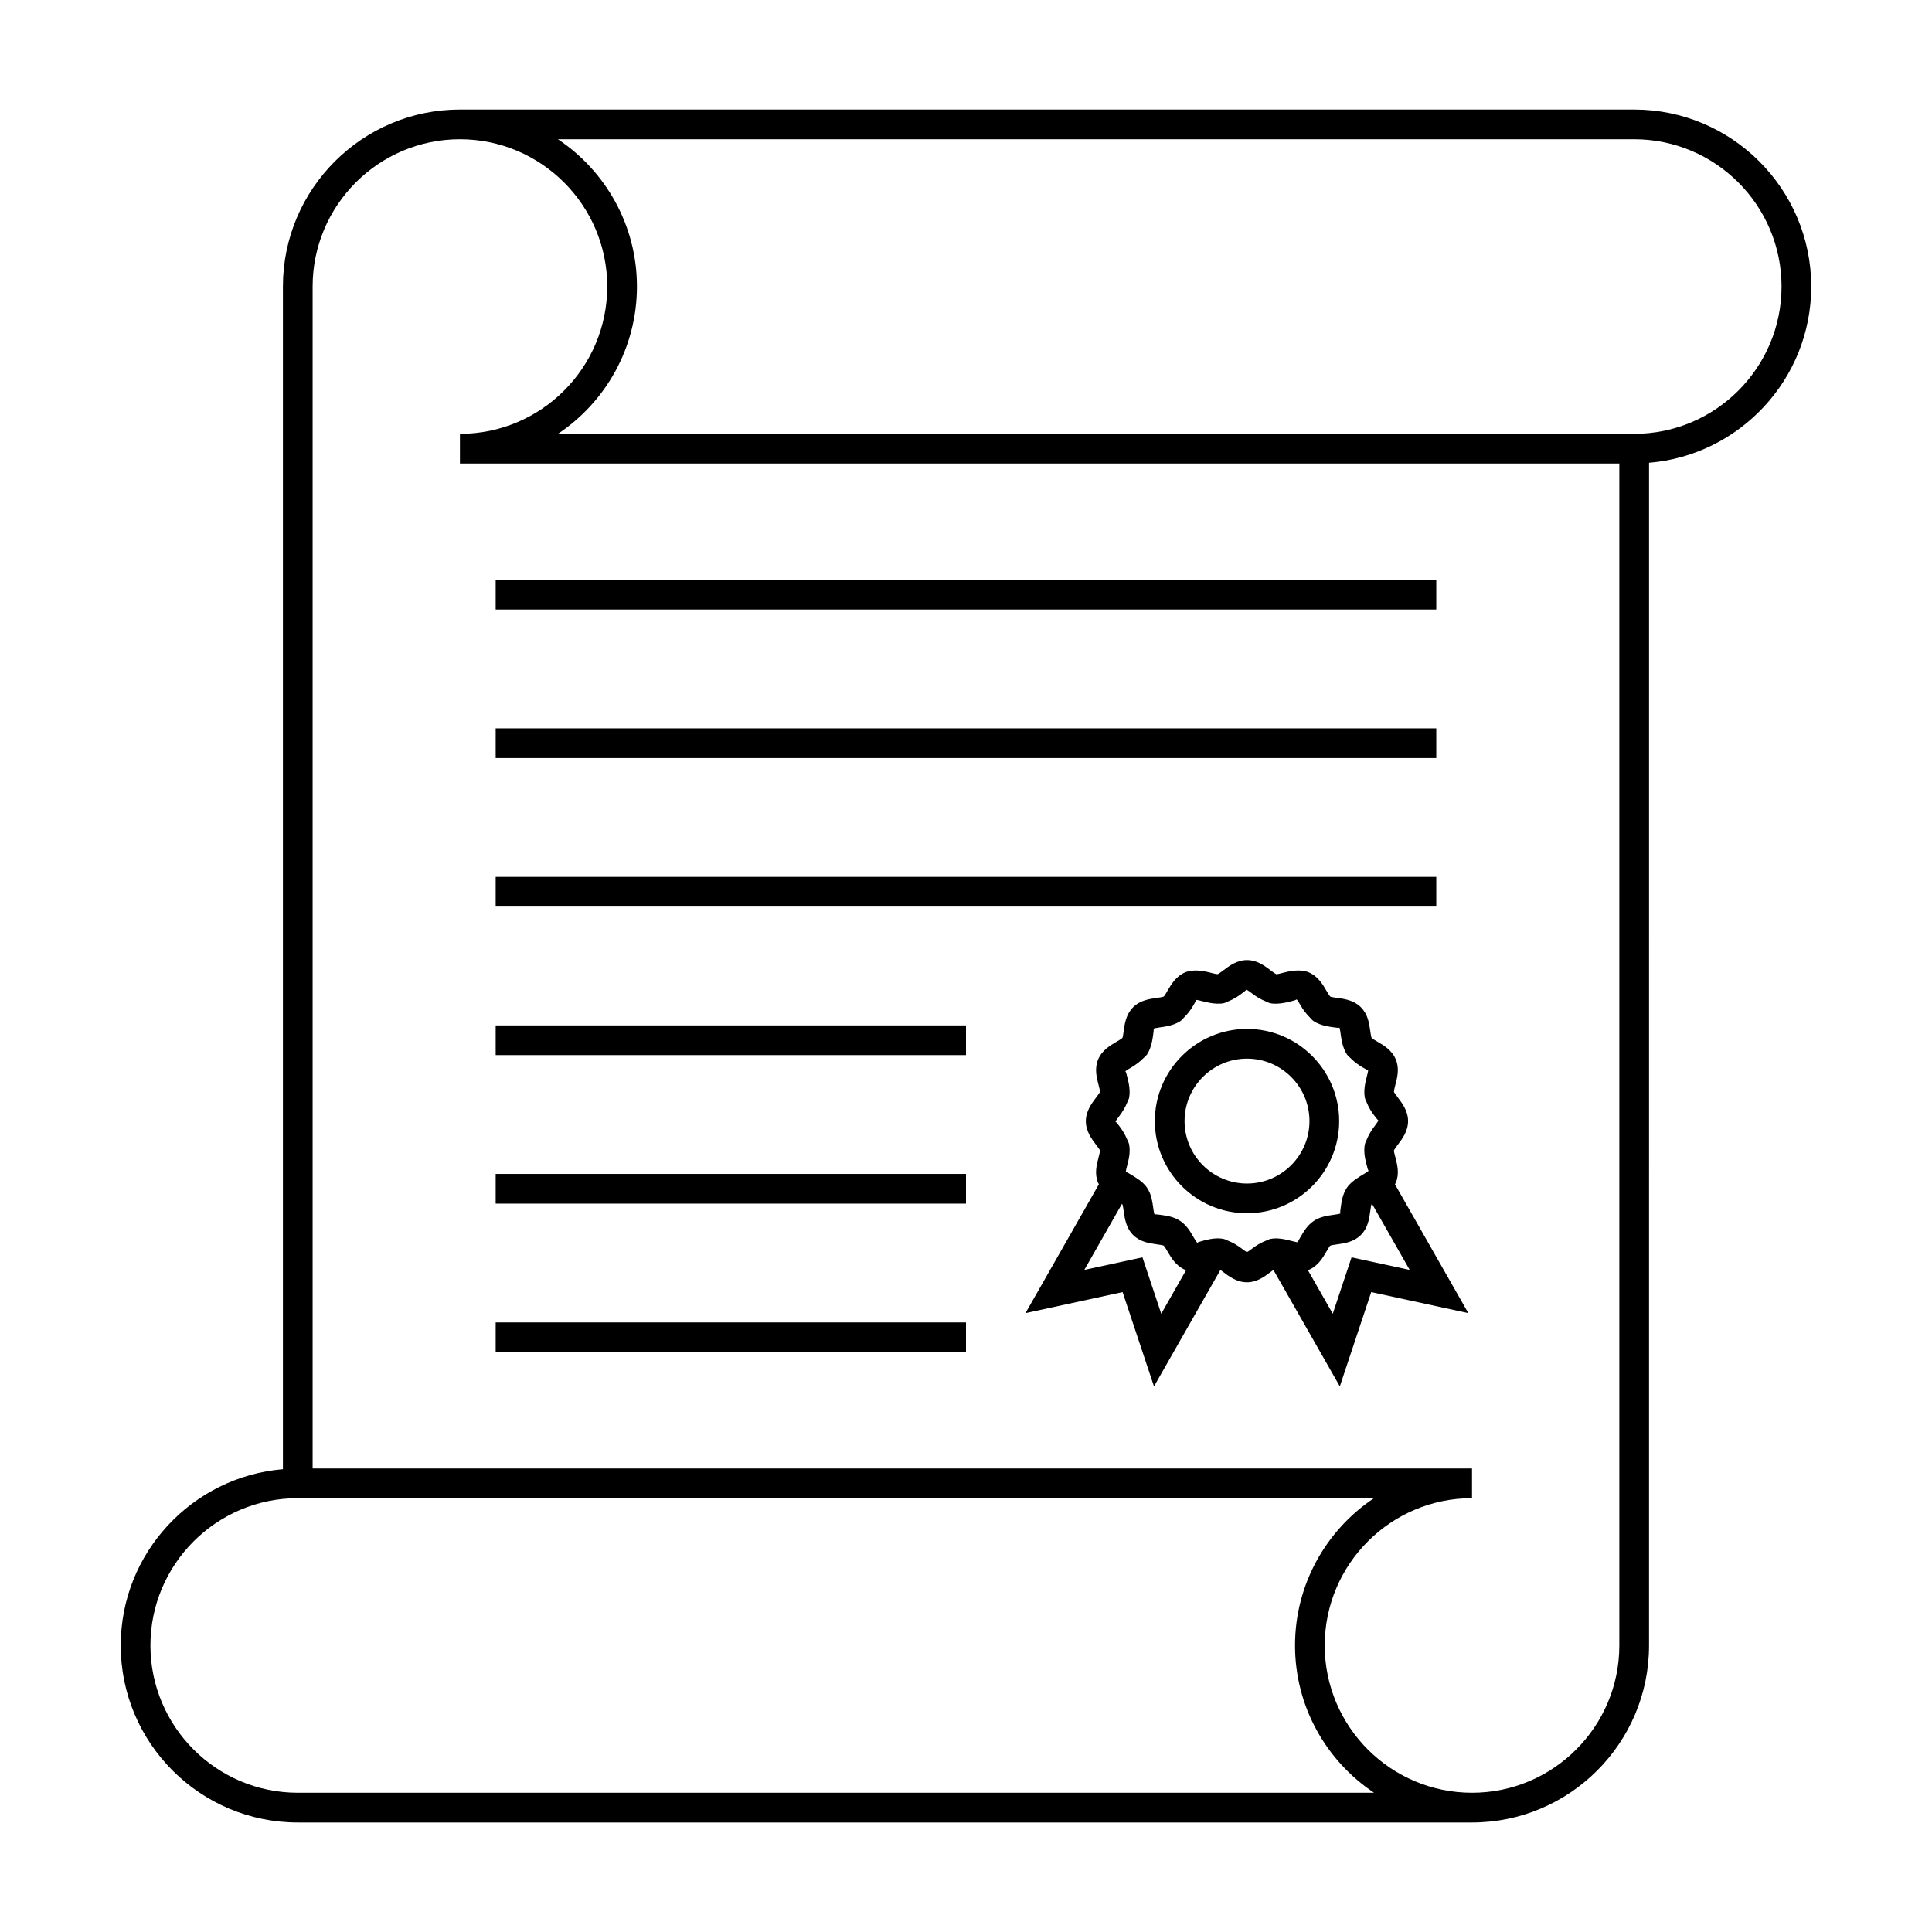
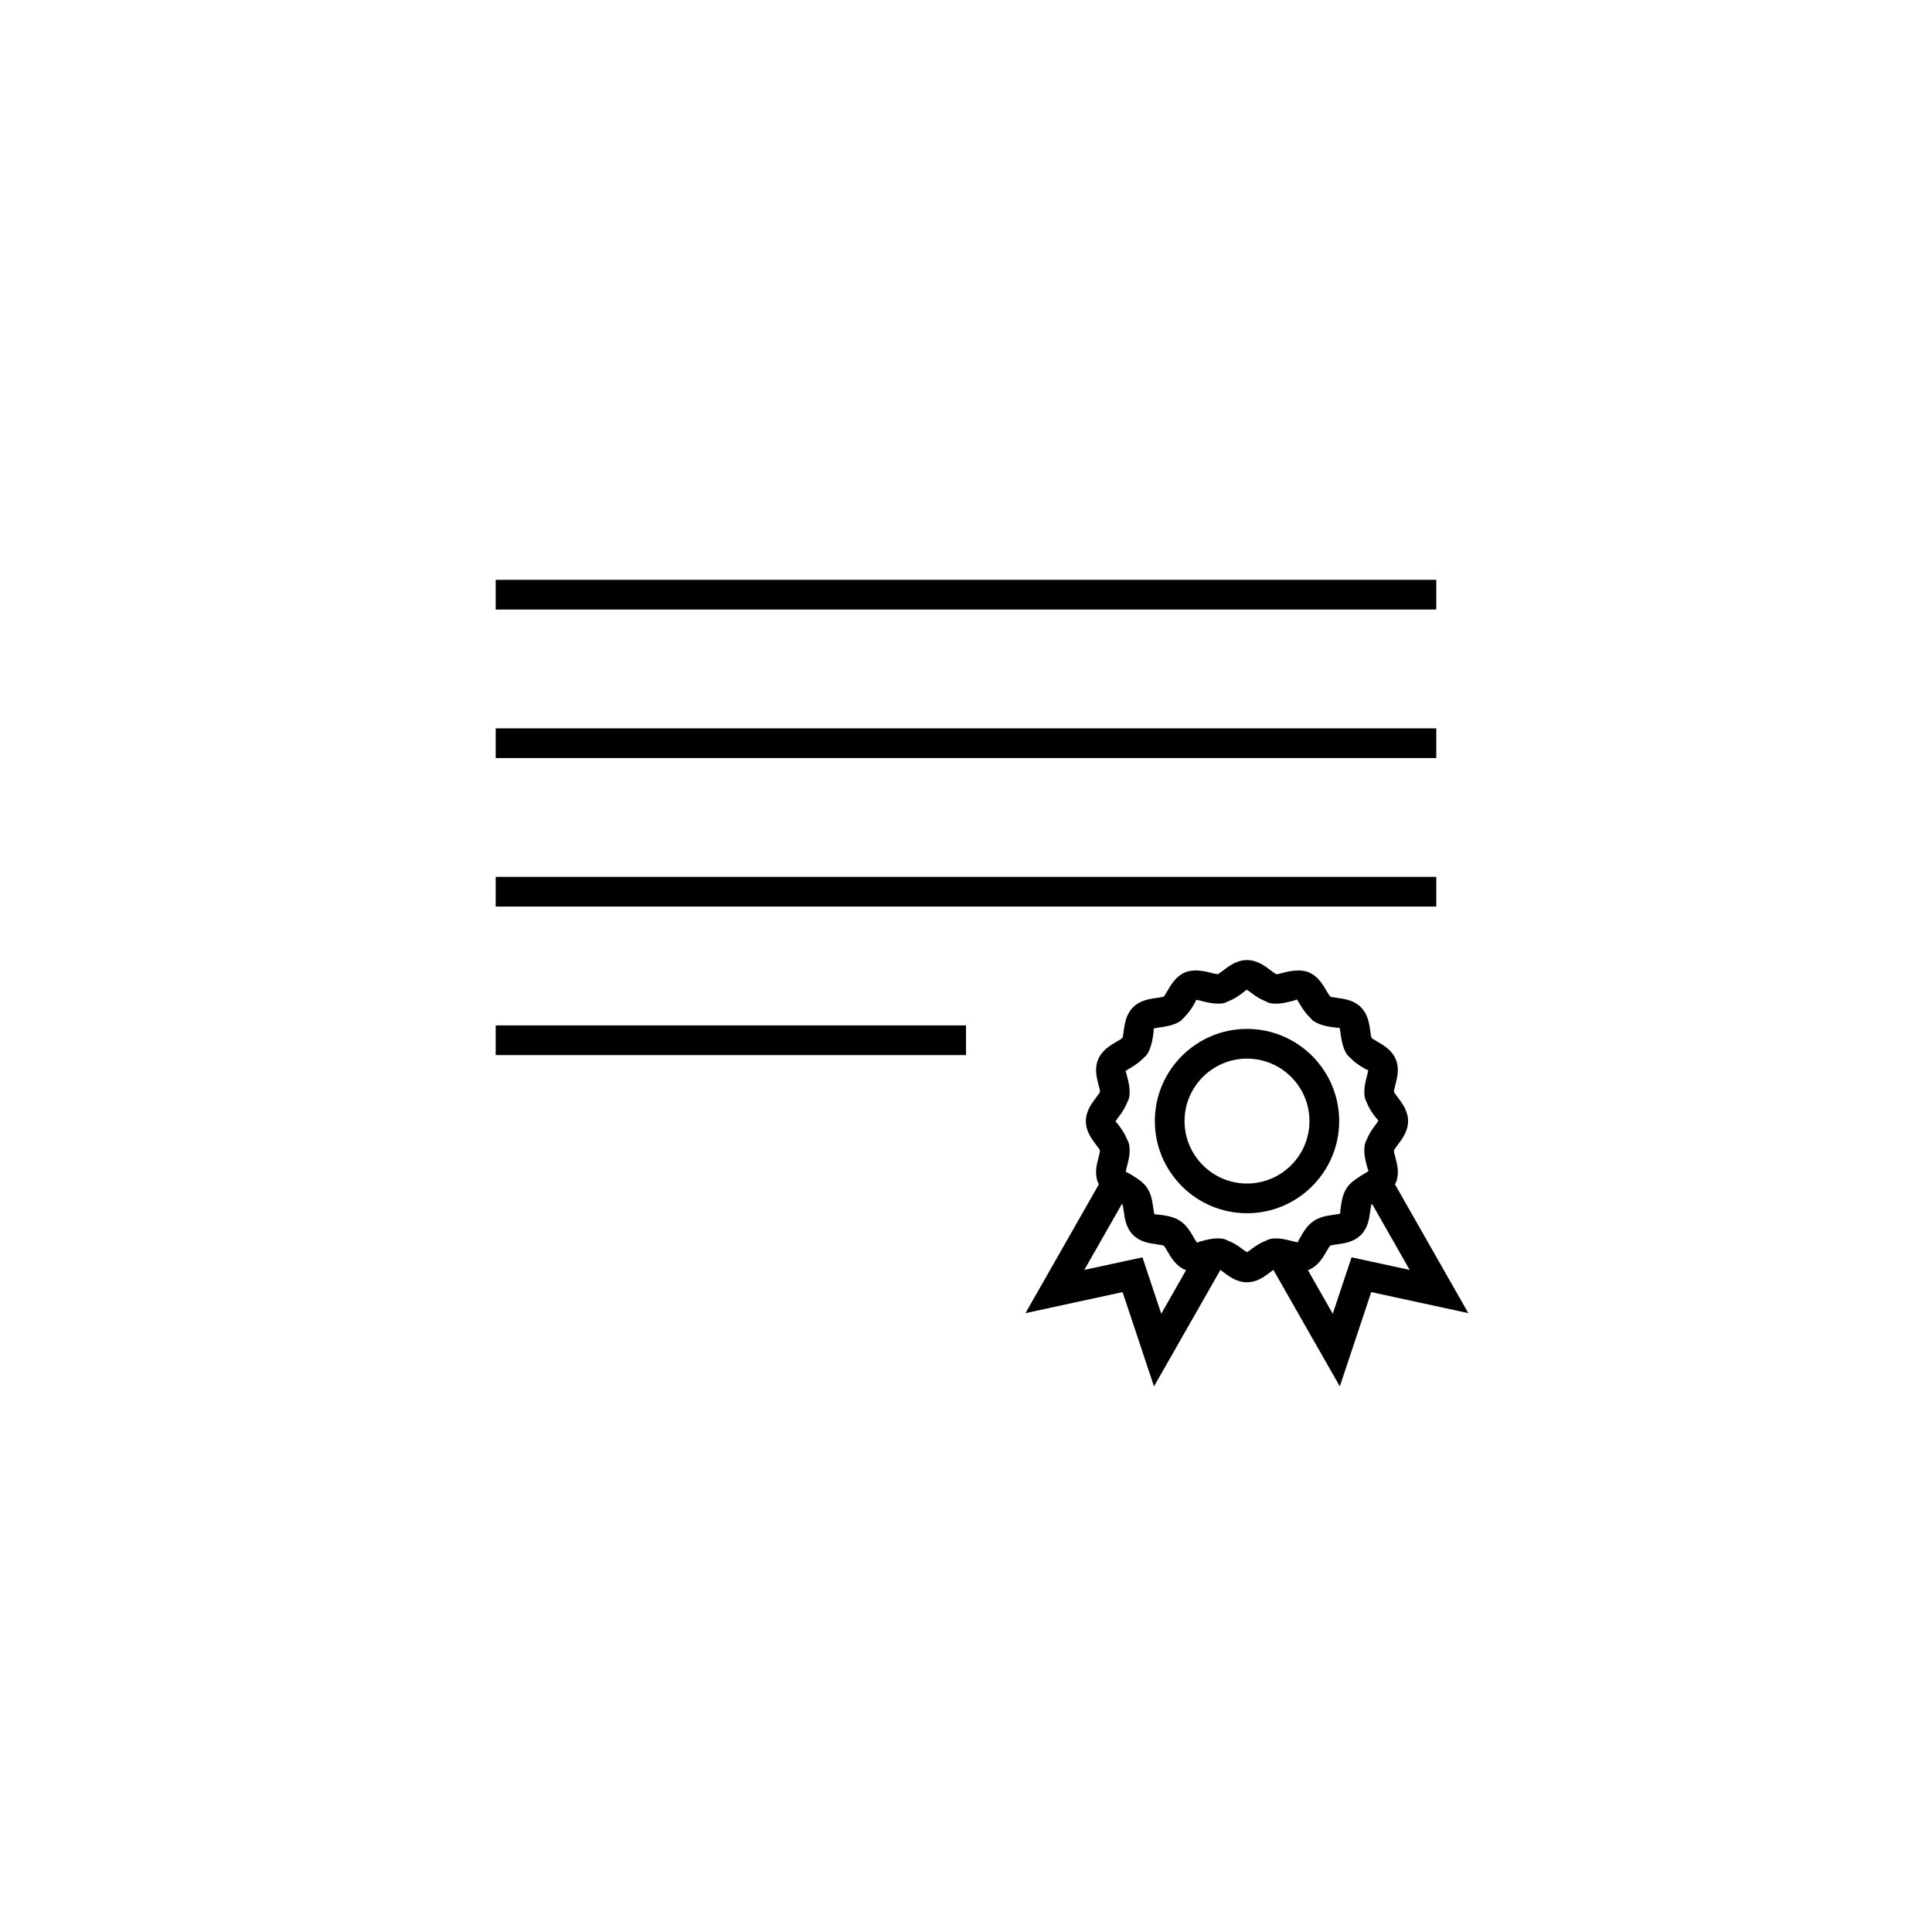
<svg xmlns="http://www.w3.org/2000/svg" fill="#000000" width="800px" height="800px" version="1.1" viewBox="144 144 512 512">
  <g>
-     <path d="m222.91 626.98h311.19c25.871 0 46.91-21.043 46.91-46.906l0.004-313.43c24.031-2.012 42.98-22.172 42.98-46.711 0-25.867-21.051-46.906-46.918-46.906h-311.19c-25.871 0-46.91 21.043-46.91 46.906v313.42c-24.031 2.012-42.98 22.172-42.98 46.711-0.008 25.867 21.043 46.914 46.914 46.914zm354.17-446.08c21.531 0 39.047 17.512 39.047 39.035 0 21.531-17.52 39.039-39.047 39.039h-285.21c12.605-8.418 20.926-22.781 20.926-39.039 0-16.27-8.332-30.621-20.945-39.035zm-350.23 39.035c0-21.527 17.512-39.035 39.039-39.035s39.035 17.512 39.035 39.035c0 21.531-17.512 39.039-39.035 39.039v7.871h307.25v313.22c0 21.527-17.512 39.035-39.039 39.035-21.527 0-39.035-17.512-39.035-39.035 0-21.531 17.512-39.039 39.035-39.039v-7.871h-307.25zm-3.938 321.09h285.21c-12.605 8.418-20.926 22.781-20.926 39.039 0 16.27 8.332 30.621 20.945 39.035h-285.23c-21.531 0-39.047-17.512-39.047-39.035 0-21.527 17.52-39.039 39.051-39.039z" />
    <path d="m513.91 457.44c0.996-2.418 0.387-4.769-0.105-6.664-0.168-0.645-0.418-1.621-0.402-1.879 0.105-0.305 0.684-1.07 1.066-1.578 1.133-1.496 2.684-3.547 2.684-6.223s-1.555-4.723-2.684-6.223c-0.383-0.508-0.965-1.27-1.051-1.496-0.031-0.336 0.219-1.312 0.387-1.961 0.492-1.883 1.102-4.242 0.105-6.644-1.008-2.461-3.223-3.758-4.844-4.703-0.555-0.324-1.402-0.82-1.562-0.992-0.152-0.293-0.293-1.273-0.379-1.922-0.273-1.945-0.609-4.367-2.481-6.234-1.859-1.859-4.277-2.195-6.219-2.465-0.652-0.094-1.637-0.23-1.863-0.336-0.246-0.215-0.738-1.055-1.066-1.609-0.945-1.621-2.242-3.832-4.688-4.844-2.051-0.859-4.695-0.418-6.676 0.102-0.703 0.184-1.496 0.395-1.863 0.41-0.305-0.105-1.066-0.684-1.574-1.059-1.496-1.141-3.555-2.691-6.231-2.691-2.684 0-4.723 1.555-6.223 2.688-0.508 0.379-1.266 0.961-1.539 1.043-0.414 0-1.207-0.203-1.91-0.387-1.984-0.52-4.602-0.961-6.672-0.105-2.449 1.012-3.742 3.223-4.688 4.84-0.324 0.555-0.82 1.406-1.004 1.574-0.293 0.152-1.27 0.289-1.922 0.379-1.844 0.258-4.367 0.609-6.223 2.473-1.867 1.859-2.211 4.281-2.481 6.234-0.09 0.652-0.227 1.637-0.332 1.859-0.215 0.246-1.059 0.746-1.621 1.07-1.609 0.945-3.824 2.234-4.84 4.688-0.996 2.418-0.387 4.769 0.105 6.664 0.168 0.645 0.418 1.621 0.402 1.875-0.105 0.309-0.684 1.07-1.066 1.578-1.133 1.496-2.688 3.547-2.688 6.223 0 2.676 1.555 4.727 2.691 6.231 0.379 0.508 0.961 1.27 1.043 1.492 0.031 0.336-0.219 1.316-0.387 1.961-0.492 1.891-1.102 4.246-0.105 6.648 0.062 0.141 0.152 0.246 0.219 0.379l-19.461 34.16 25.734-5.578 8.324 24.992 17.602-30.867c0.273 0.188 0.555 0.41 0.789 0.582 1.5 1.141 3.555 2.691 6.234 2.691 2.676 0 4.723-1.555 6.223-2.688 0.234-0.18 0.531-0.398 0.797-0.594l17.602 30.875 8.324-24.992 25.734 5.578-19.453-34.152c0.082-0.16 0.18-0.262 0.234-0.402zm-62.168 34.723-4.981-14.957-15.406 3.332 9.961-17.488c0.027 0.02 0.102 0.062 0.109 0.078 0.152 0.293 0.289 1.27 0.379 1.914 0.258 1.848 0.609 4.375 2.477 6.234 1.859 1.859 4.277 2.199 6.223 2.473 0.645 0.094 1.633 0.227 1.863 0.34 0.246 0.211 0.746 1.055 1.07 1.617 0.938 1.609 2.231 3.82 4.68 4.832 0.066 0.027 0.141 0.031 0.211 0.051zm36.957-20.438c-0.332 0.566-0.836 1.426-0.715 1.48-0.383 0-1.129-0.195-1.805-0.367-0.02-0.004-0.047-0.012-0.066-0.016-1.586-0.414-3.578-0.871-5.434-0.5-0.438 0.09-0.77 0.309-1.172 0.461-1.391 0.535-2.613 1.301-3.586 2.035-0.445 0.34-1.082 0.824-1.465 1.027-0.387-0.203-1.027-0.691-1.477-1.027-0.965-0.73-2.184-1.5-3.574-2.035-0.395-0.152-0.738-0.379-1.176-0.469-0.5-0.102-1.004-0.141-1.531-0.141-1.422 0-2.734 0.34-3.898 0.645-0.02 0.004-0.043 0.012-0.062 0.016-0.676 0.18-1.418 0.371-1.422 0.539-0.258-0.215-0.762-1.074-1.09-1.645-0.789-1.355-1.777-3.039-3.449-4.156-1.684-1.133-3.625-1.406-5.191-1.621-0.645-0.09-1.621-0.219-1.609-0.074-0.152-0.293-0.289-1.273-0.379-1.922-0.215-1.555-0.484-3.488-1.609-5.176-0.766-1.145-1.777-1.91-2.781-2.566-0.469-0.309-0.945-0.629-1.375-0.883-0.562-0.336-1.434-0.836-1.477-0.684-0.027-0.324 0.219-1.27 0.383-1.895 0.027-0.094 0.047-0.199 0.078-0.301 0.27-1.051 0.547-2.246 0.551-3.527 0.004-0.535-0.031-1.07-0.137-1.625-0.105-0.508-0.352-0.918-0.547-1.371-0.539-1.297-1.254-2.449-1.953-3.371-0.402-0.539-0.957-1.273-1.113-1.285 0.102-0.324 0.707-1.129 1.113-1.652 0.719-0.957 1.469-2.152 2.012-3.504 0.164-0.414 0.395-0.777 0.488-1.238 0.117-0.605 0.141-1.195 0.125-1.773-0.035-1.344-0.34-2.602-0.621-3.668-0.156-0.621-0.324-1.57-0.551-1.48 0.215-0.258 1.074-0.766 1.645-1.09 1.023-0.605 2.184-1.422 3.203-2.465 0.324-0.332 0.691-0.594 0.965-0.996 0.336-0.516 0.578-1.043 0.781-1.586 0.473-1.234 0.668-2.504 0.82-3.59 0.09-0.641 0.227-1.617 0.074-1.617 0.293-0.148 1.27-0.289 1.922-0.379 1.082-0.148 2.352-0.34 3.59-0.82 0.539-0.203 1.074-0.453 1.586-0.789 0.398-0.27 0.656-0.629 0.988-0.957 1.051-1.02 1.875-2.18 2.477-3.211 0.332-0.566 0.84-1.426 0.707-1.477 0.387 0 1.176 0.203 1.863 0.383 1.102 0.289 2.414 0.57 3.727 0.609 0.578 0.02 1.156 0 1.711-0.109 0.469-0.094 0.836-0.332 1.254-0.5 1.355-0.535 2.547-1.285 3.496-2.004 0.535-0.398 1.34-1.008 1.281-1.105 0.324 0.102 1.129 0.707 1.664 1.113 0.945 0.715 2.129 1.457 3.473 2 0.426 0.168 0.797 0.41 1.27 0.504 0.566 0.109 1.156 0.125 1.738 0.109 1.301-0.043 2.594-0.332 3.695-0.613 0.691-0.18 1.477-0.383 1.484-0.547 0.258 0.215 0.762 1.074 1.09 1.645 0.598 1.027 1.422 2.18 2.461 3.191 0.332 0.324 0.582 0.691 0.988 0.961 0.516 0.34 1.055 0.594 1.602 0.797 1.238 0.477 2.508 0.672 3.59 0.82 0.652 0.102 1.633 0.242 1.609 0.066 0.152 0.301 0.293 1.273 0.379 1.926 0.152 1.082 0.348 2.348 0.82 3.59 0.203 0.539 0.453 1.074 0.793 1.59 0.27 0.398 0.629 0.656 0.957 0.988 1.02 1.043 2.172 1.863 3.203 2.465 0.562 0.332 1.422 0.836 1.477 0.684 0.027 0.324-0.219 1.266-0.383 1.891-0.277 1.07-0.582 2.332-0.621 3.672-0.016 0.578 0.012 1.172 0.125 1.77 0.094 0.461 0.324 0.828 0.488 1.242 0.535 1.355 1.285 2.551 2.012 3.5 0.41 0.535 1.023 1.34 1.105 1.281-0.102 0.324-0.707 1.133-1.113 1.664-0.691 0.918-1.418 2.078-1.953 3.371-0.184 0.457-0.441 0.867-0.539 1.375-0.109 0.547-0.141 1.086-0.137 1.617 0.012 1.281 0.289 2.481 0.551 3.531 0.031 0.102 0.051 0.203 0.078 0.301 0.156 0.621 0.41 1.625 0.551 1.48-0.215 0.258-1.074 0.766-1.645 1.09-0.426 0.25-0.902 0.578-1.371 0.883-1.008 0.66-2.027 1.426-2.797 2.582-1.117 1.68-1.391 3.609-1.605 5.168-0.094 0.641-0.227 1.609-0.074 1.609h0.004c-0.301 0.152-1.273 0.293-1.926 0.379-1.559 0.219-3.496 0.492-5.18 1.621-1.664 1.125-2.644 2.805-3.438 4.156zm28.883 8.812-15.406-3.332-4.981 14.957-6.59-11.566c0.062-0.027 0.137-0.027 0.199-0.051 2.457-1.012 3.754-3.223 4.695-4.84 0.332-0.555 0.82-1.402 0.992-1.57 0.301-0.152 1.281-0.293 1.93-0.379 1.941-0.273 4.359-0.613 6.234-2.481 1.859-1.859 2.195-4.273 2.465-6.219 0.094-0.656 0.23-1.645 0.332-1.859 0.031-0.031 0.125-0.094 0.172-0.133z" />
    <path d="m474.47 416.67c-13.465 0-24.426 10.957-24.426 24.426 0 13.465 10.957 24.426 24.426 24.426 13.465 0 24.426-10.957 24.426-24.426-0.004-13.469-10.953-24.426-24.426-24.426zm0 40.977c-9.125 0-16.551-7.426-16.551-16.551s7.426-16.551 16.551-16.551 16.551 7.426 16.551 16.551-7.422 16.551-16.551 16.551z" />
    <path d="m275.36 297.66h249.27v7.871h-249.27z" />
    <path d="m275.36 337.02h249.27v7.871h-249.27z" />
    <path d="m275.36 376.38h249.27v7.871h-249.27z" />
    <path d="m275.36 415.74h124.64v7.871h-124.64z" />
-     <path d="m275.36 455.1h124.64v7.871h-124.64z" />
-     <path d="m275.36 494.46h124.64v7.871h-124.64z" />
  </g>
</svg>